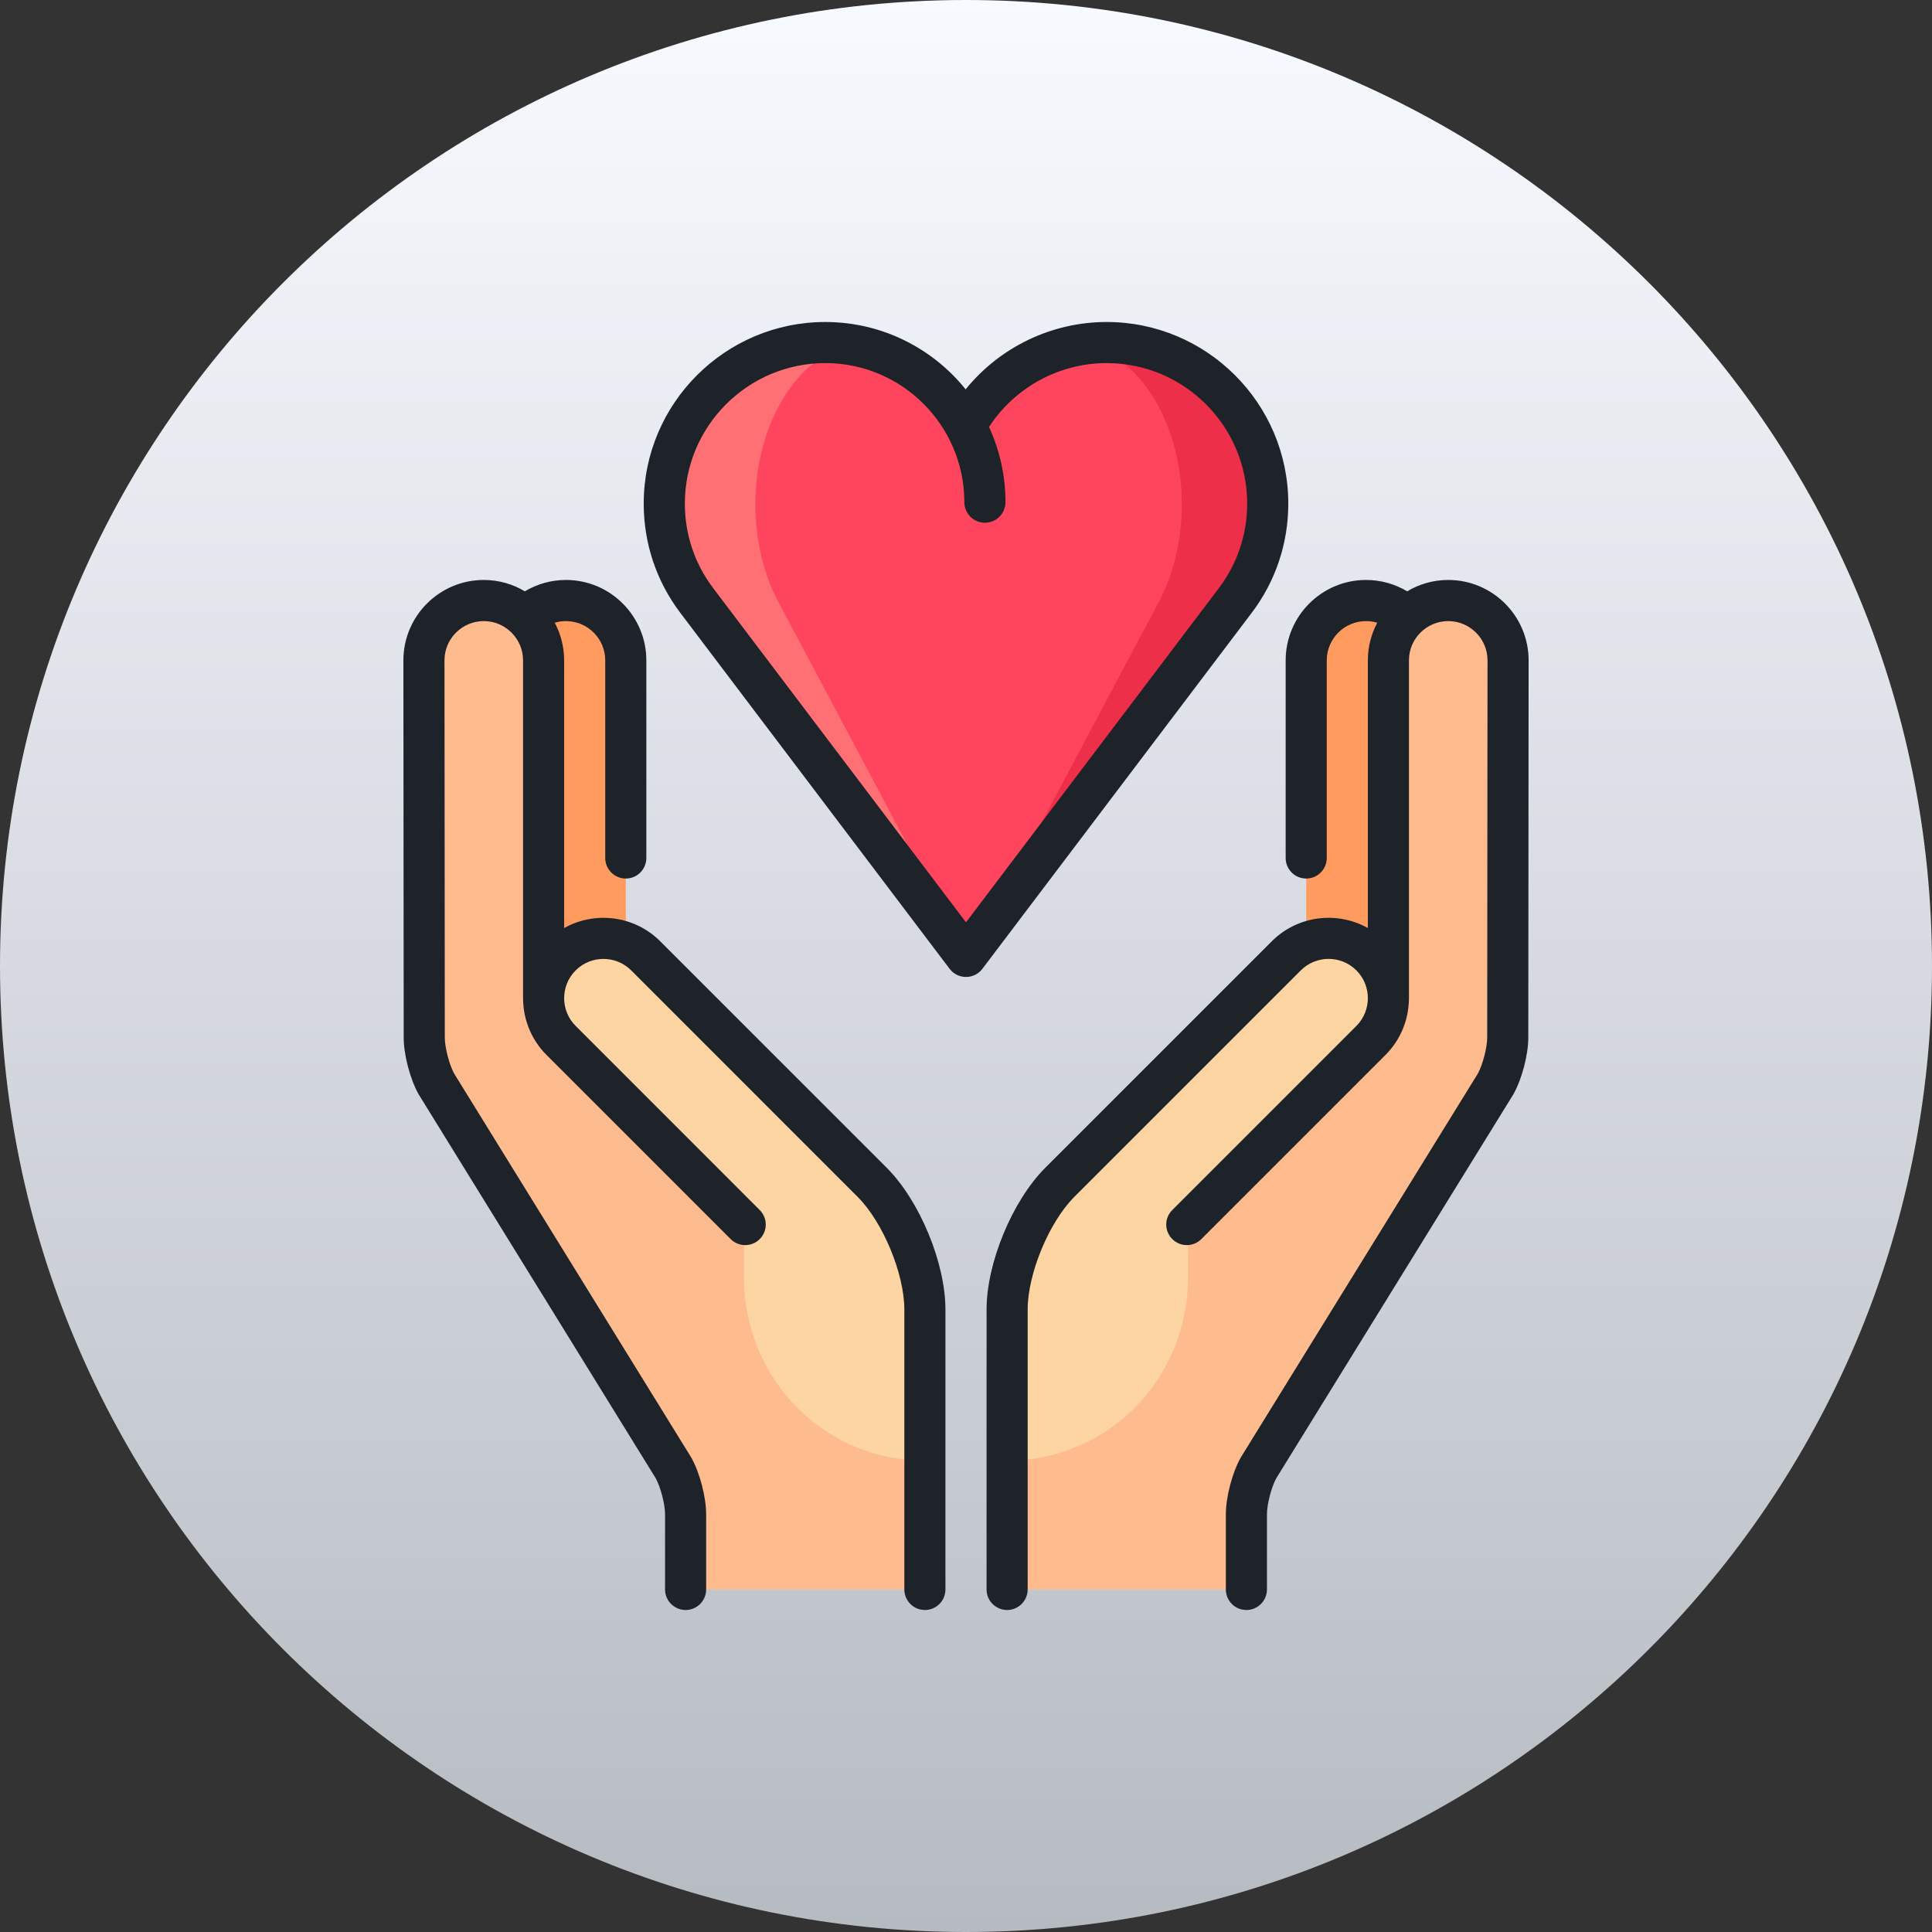
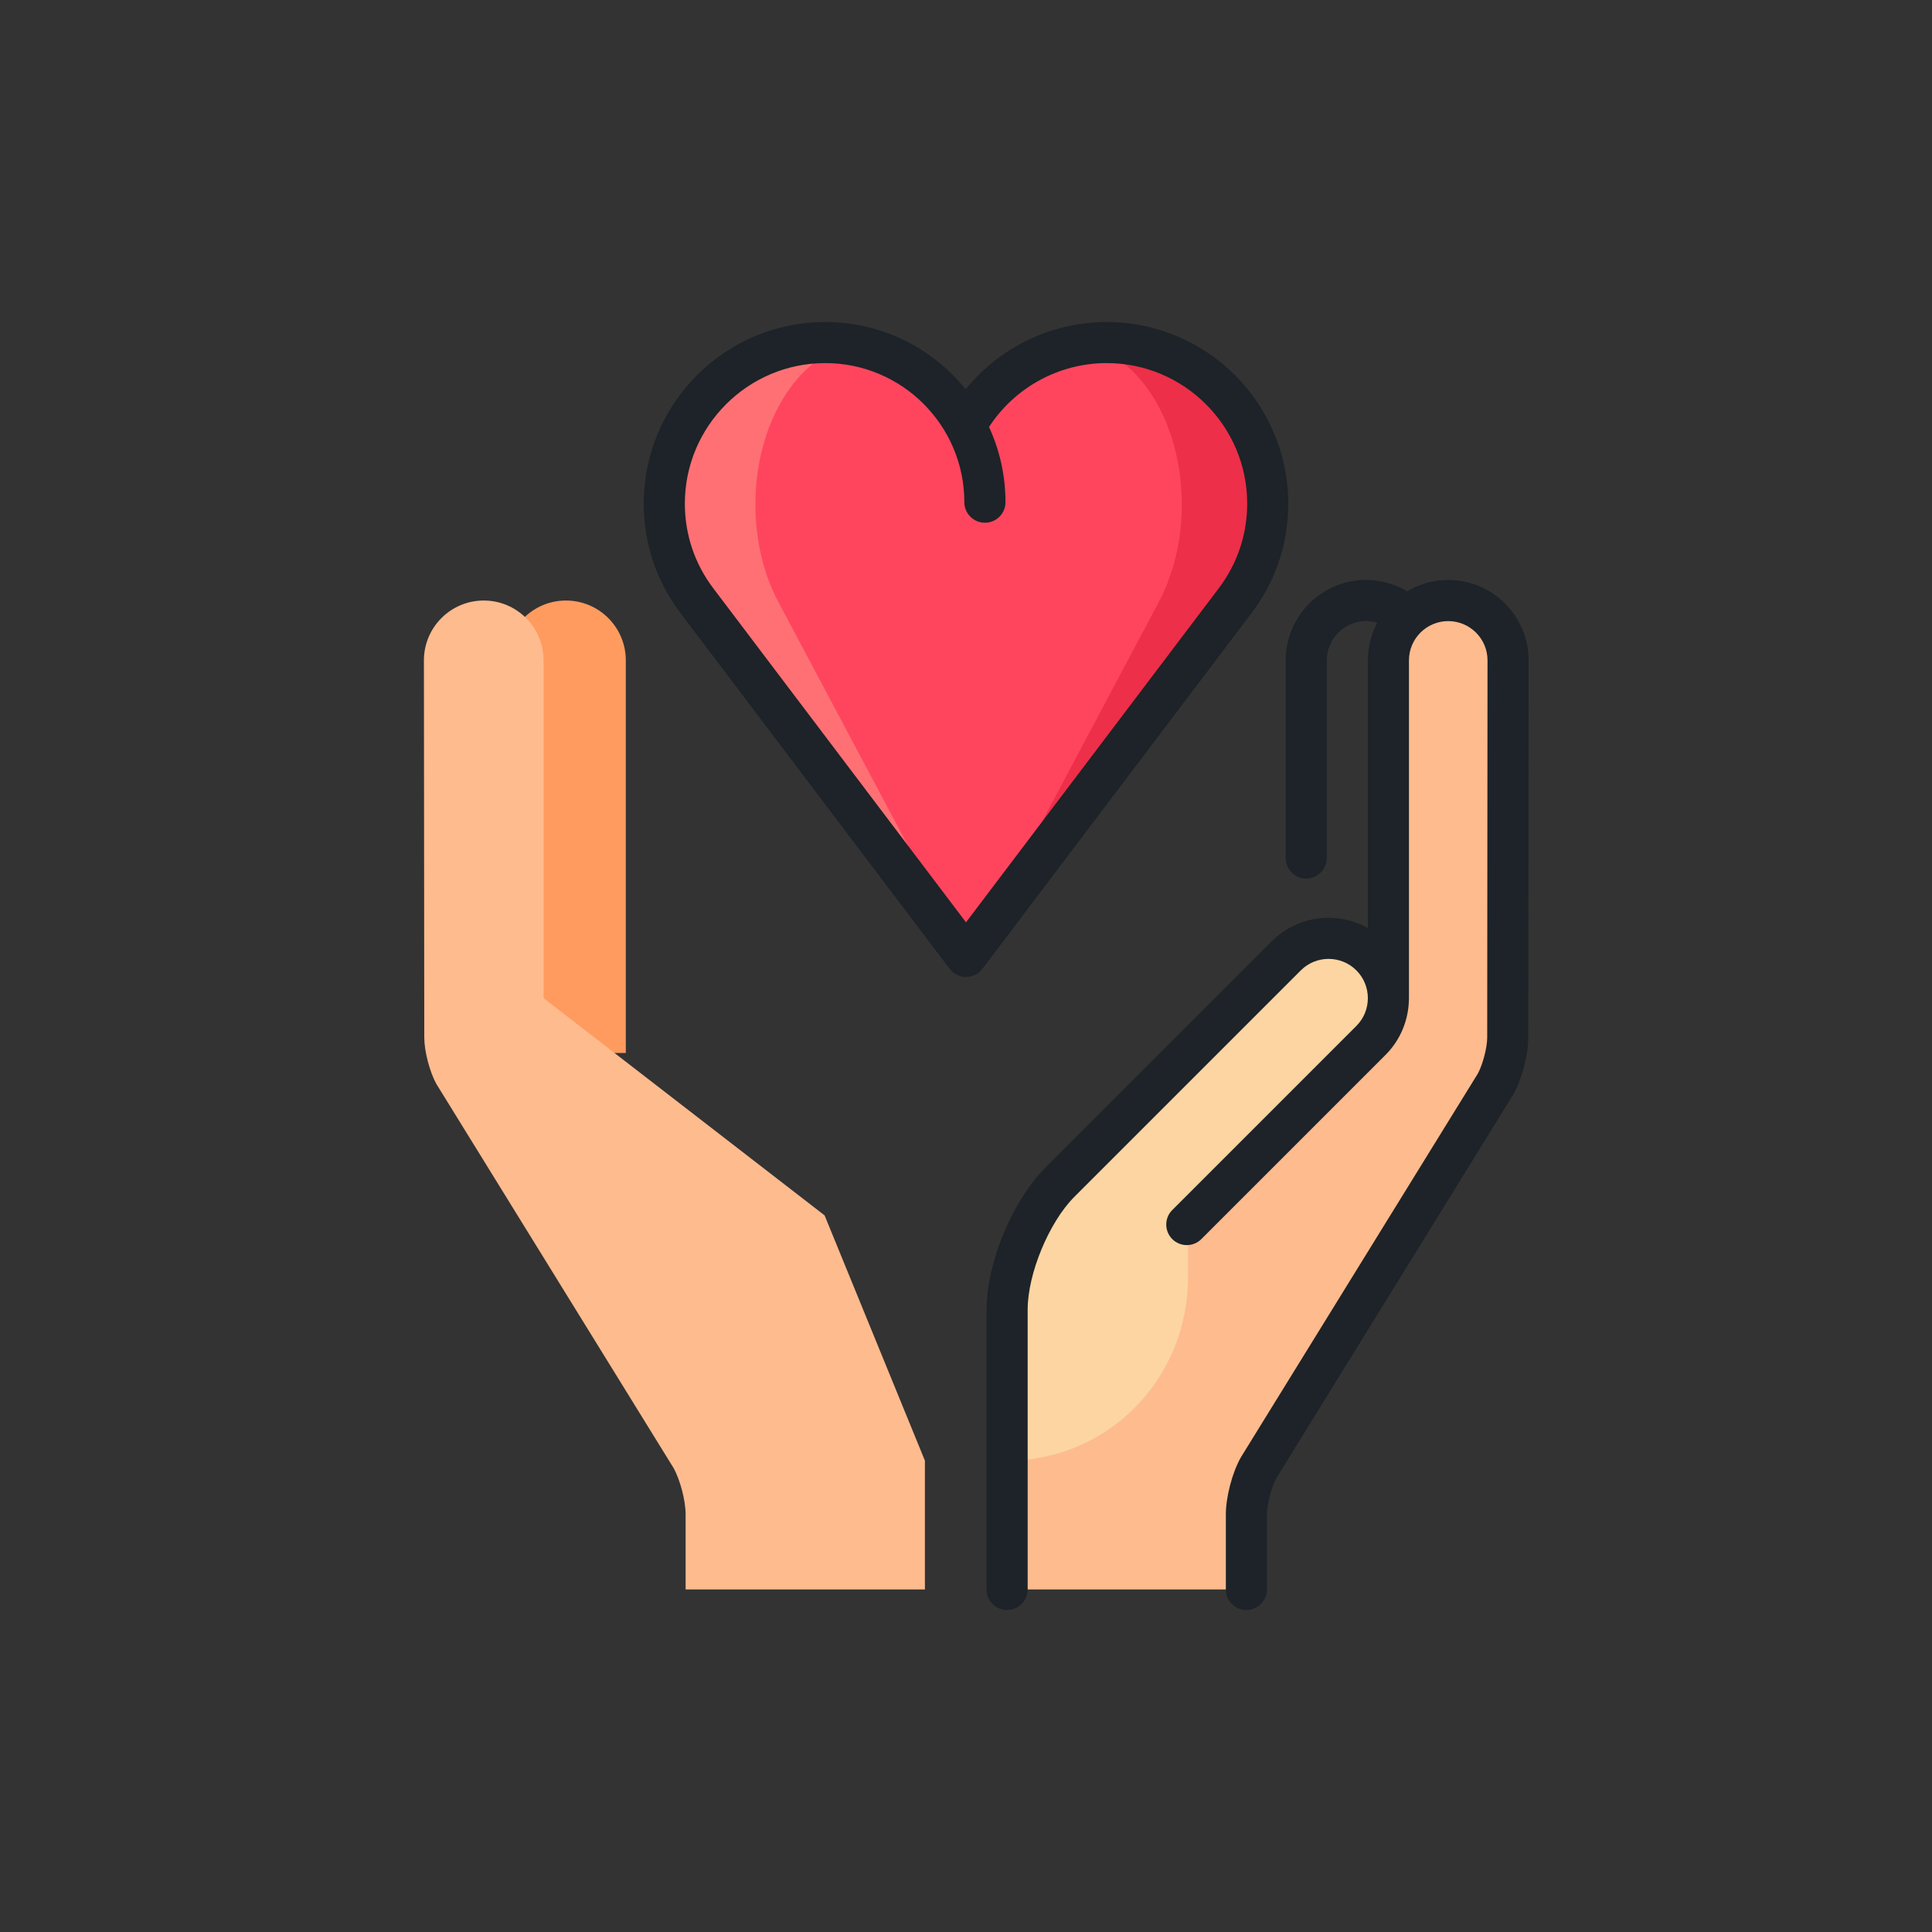
<svg xmlns="http://www.w3.org/2000/svg" width="48" height="48" viewBox="0 0 48 48" fill="none">
  <rect x="0" y="0" width="48" height="48" fill="#333333" stroke="none" />
-   <path d="M48 24C48 10.745 37.255 0 24 0C10.745 0 0 10.745 0 24C0 37.255 10.745 48 24 48C37.255 48 48 37.255 48 24Z" fill="url(#paint0_linear_6155_1576)" />
  <g clip-path="url(#clip0_6155_1576)">
    <path d="M27.523 8.511C27.327 8.511 27.135 8.526 26.947 8.554L24.064 23.845L30.68 14.957C31.182 14.283 31.48 13.443 31.48 12.533C31.48 10.311 29.708 8.511 27.523 8.511Z" fill="#ED2F49" />
    <path d="M21.092 8.554C20.903 8.526 20.709 8.511 20.512 8.511C18.307 8.511 16.52 10.311 16.52 12.533C16.52 13.443 16.82 14.283 17.327 14.957L24 23.845L21.092 8.554Z" fill="#FE7074" />
    <path d="M29.361 12.533C29.361 10.511 28.313 8.838 26.947 8.554C25.689 8.743 24.635 9.542 24.064 10.647C23.493 9.542 22.439 8.743 21.181 8.554C19.816 8.838 18.767 10.511 18.767 12.533C18.767 13.443 18.98 14.283 19.338 14.957L24.064 23.845L28.79 14.957C29.148 14.283 29.361 13.443 29.361 12.533Z" fill="#FF455E" />
    <path d="M14.061 14.92C13.24 14.92 12.575 15.586 12.575 16.407V26.161H15.548V16.407C15.548 15.586 14.882 14.92 14.061 14.92Z" fill="#FF9B5F" />
    <path d="M13.505 24.799V16.407C13.505 15.586 12.84 14.92 12.019 14.92C11.198 14.92 10.532 15.586 10.532 16.407L10.541 25.778C10.541 26.117 10.677 26.637 10.843 26.933L16.732 36.468C16.898 36.763 17.034 37.283 17.034 37.622V39.489H22.979V36.289L20.487 30.196L13.505 24.799Z" fill="#FEBB8E" />
-     <path d="M22.979 32.534C22.979 31.517 22.39 30.095 21.671 29.375L16.043 23.748C15.462 23.167 14.521 23.167 13.941 23.748C13.36 24.328 13.36 25.269 13.941 25.85L18.483 30.393V31.728C18.483 34.247 20.46 36.289 22.979 36.289V32.534Z" fill="#FCD5A2" />
-     <path d="M33.939 14.92C34.76 14.92 35.425 15.586 35.425 16.407V26.161H32.452V16.407C32.452 15.586 33.118 14.92 33.939 14.92Z" fill="#FF9B5F" />
    <path d="M34.495 24.799V16.407C34.495 15.586 35.16 14.92 35.981 14.92C36.802 14.92 37.468 15.586 37.468 16.407L37.46 25.778C37.459 26.117 37.323 26.637 37.157 26.933L31.269 36.468C31.102 36.763 30.966 37.283 30.966 37.622V39.489H25.021V36.289L27.513 30.196L34.495 24.799Z" fill="#FEBB8E" />
    <path d="M25.021 32.534C25.021 31.517 25.61 30.095 26.33 29.375L31.957 23.748C32.538 23.167 33.479 23.167 34.059 23.748C34.64 24.328 34.64 25.269 34.059 25.85L29.517 30.393V31.728C29.517 34.247 27.541 36.289 25.021 36.289V32.534Z" fill="#FCD5A2" />
-     <path d="M16.404 23.387C15.758 22.741 14.776 22.631 14.016 23.057V16.407C14.016 16.069 13.931 15.751 13.783 15.471C13.872 15.445 13.966 15.431 14.061 15.431C14.599 15.431 15.037 15.868 15.037 16.407V21.316C15.037 21.598 15.266 21.827 15.548 21.827C15.83 21.827 16.058 21.598 16.058 21.316V16.407C16.058 15.305 15.162 14.409 14.061 14.409C13.697 14.409 13.346 14.508 13.039 14.691C12.741 14.512 12.392 14.409 12.019 14.409C10.918 14.409 10.022 15.305 10.022 16.407L10.03 25.779C10.03 26.206 10.189 26.81 10.398 27.183C10.402 27.189 10.405 27.195 10.409 27.201L16.291 36.726C16.413 36.949 16.523 37.372 16.523 37.622V39.489C16.523 39.771 16.752 40 17.034 40C17.316 40 17.544 39.771 17.544 39.489V37.622C17.544 37.194 17.386 36.59 17.177 36.218C17.173 36.211 17.17 36.205 17.166 36.199L11.284 26.674C11.162 26.451 11.051 26.027 11.051 25.778L11.043 16.407C11.043 15.868 11.481 15.431 12.019 15.431C12.557 15.431 12.995 15.868 12.995 16.407V24.799C12.995 24.811 12.995 24.823 12.996 24.834C13.005 25.334 13.199 25.831 13.579 26.211L18.153 30.785C18.353 30.984 18.676 30.984 18.875 30.785C19.075 30.585 19.075 30.262 18.875 30.063L14.302 25.489C13.921 25.109 13.921 24.489 14.302 24.109C14.682 23.729 15.301 23.729 15.682 24.109L21.309 29.737C21.937 30.365 22.468 31.646 22.468 32.534V39.489C22.468 39.771 22.697 40 22.979 40C23.261 40 23.489 39.771 23.489 39.489V32.534C23.489 31.378 22.849 29.832 22.031 29.014L16.404 23.387Z" fill="#1D2328" />
    <path d="M35.981 14.409C35.609 14.409 35.26 14.512 34.961 14.691C34.654 14.508 34.303 14.409 33.939 14.409C32.838 14.409 31.942 15.305 31.942 16.407V21.316C31.942 21.598 32.17 21.827 32.453 21.827C32.734 21.827 32.963 21.598 32.963 21.316V16.407C32.963 15.868 33.401 15.431 33.939 15.431C34.034 15.431 34.128 15.445 34.218 15.471C34.069 15.75 33.984 16.069 33.984 16.407V23.057C33.224 22.631 32.242 22.741 31.596 23.387L25.969 29.014C25.151 29.832 24.511 31.378 24.511 32.534V39.489C24.511 39.771 24.739 40 25.021 40C25.303 40 25.532 39.771 25.532 39.489V32.534C25.532 31.646 26.063 30.365 26.691 29.736L32.318 24.109C32.699 23.728 33.318 23.728 33.699 24.109C34.079 24.489 34.079 25.108 33.699 25.489L29.125 30.063C28.925 30.262 28.925 30.585 29.125 30.785C29.324 30.984 29.648 30.984 29.847 30.785L34.421 26.211C34.801 25.831 34.995 25.334 35.004 24.834C35.005 24.823 35.005 24.811 35.005 24.799V16.407C35.005 15.868 35.443 15.431 35.981 15.431C36.519 15.431 36.957 15.868 36.957 16.406L36.949 25.778C36.949 26.027 36.838 26.451 36.716 26.674L30.834 36.199C30.83 36.205 30.827 36.211 30.823 36.218C30.614 36.591 30.456 37.194 30.456 37.622V39.489C30.456 39.771 30.684 40 30.966 40C31.248 40 31.477 39.771 31.477 39.489V37.622C31.477 37.372 31.587 36.949 31.709 36.726L37.591 27.201C37.595 27.195 37.598 27.189 37.602 27.183C37.811 26.81 37.97 26.206 37.97 25.779L37.978 16.407C37.978 15.305 37.083 14.409 35.981 14.409Z" fill="#1D2328" />
    <path d="M32.007 12.511C32.007 10.024 29.983 8 27.496 8C26.124 8 24.84 8.626 23.991 9.673C23.17 8.653 21.912 8 20.504 8C18.017 8 15.993 10.024 15.993 12.511C15.993 13.501 16.308 14.442 16.905 15.23L23.593 24.07C23.689 24.197 23.84 24.272 24 24.272C24.16 24.272 24.311 24.197 24.407 24.07L31.095 15.23C31.692 14.442 32.007 13.502 32.007 12.511ZM30.281 14.614L24 22.915L17.72 14.614C17.258 14.004 17.015 13.277 17.015 12.511C17.015 10.587 18.58 9.021 20.504 9.021C22.409 9.021 23.959 10.571 23.959 12.477C23.959 12.759 24.188 12.987 24.47 12.987C24.752 12.987 24.981 12.759 24.981 12.477C24.981 11.81 24.834 11.177 24.572 10.608C25.213 9.624 26.313 9.021 27.496 9.021C29.42 9.021 30.986 10.587 30.986 12.511C30.986 13.277 30.742 14.004 30.281 14.614Z" fill="#1D2328" />
  </g>
  <defs>
    <linearGradient id="paint0_linear_6155_1576" x1="24" y1="0" x2="24" y2="48" gradientUnits="userSpaceOnUse">
      <stop stop-color="#F7FAFF" />
      <stop offset="1" stop-color="#B6BBC2" />
    </linearGradient>
    <clipPath id="clip0_6155_1576">
      <rect width="32" height="32" fill="white" transform="translate(8 8)" />
    </clipPath>
  </defs>
</svg>